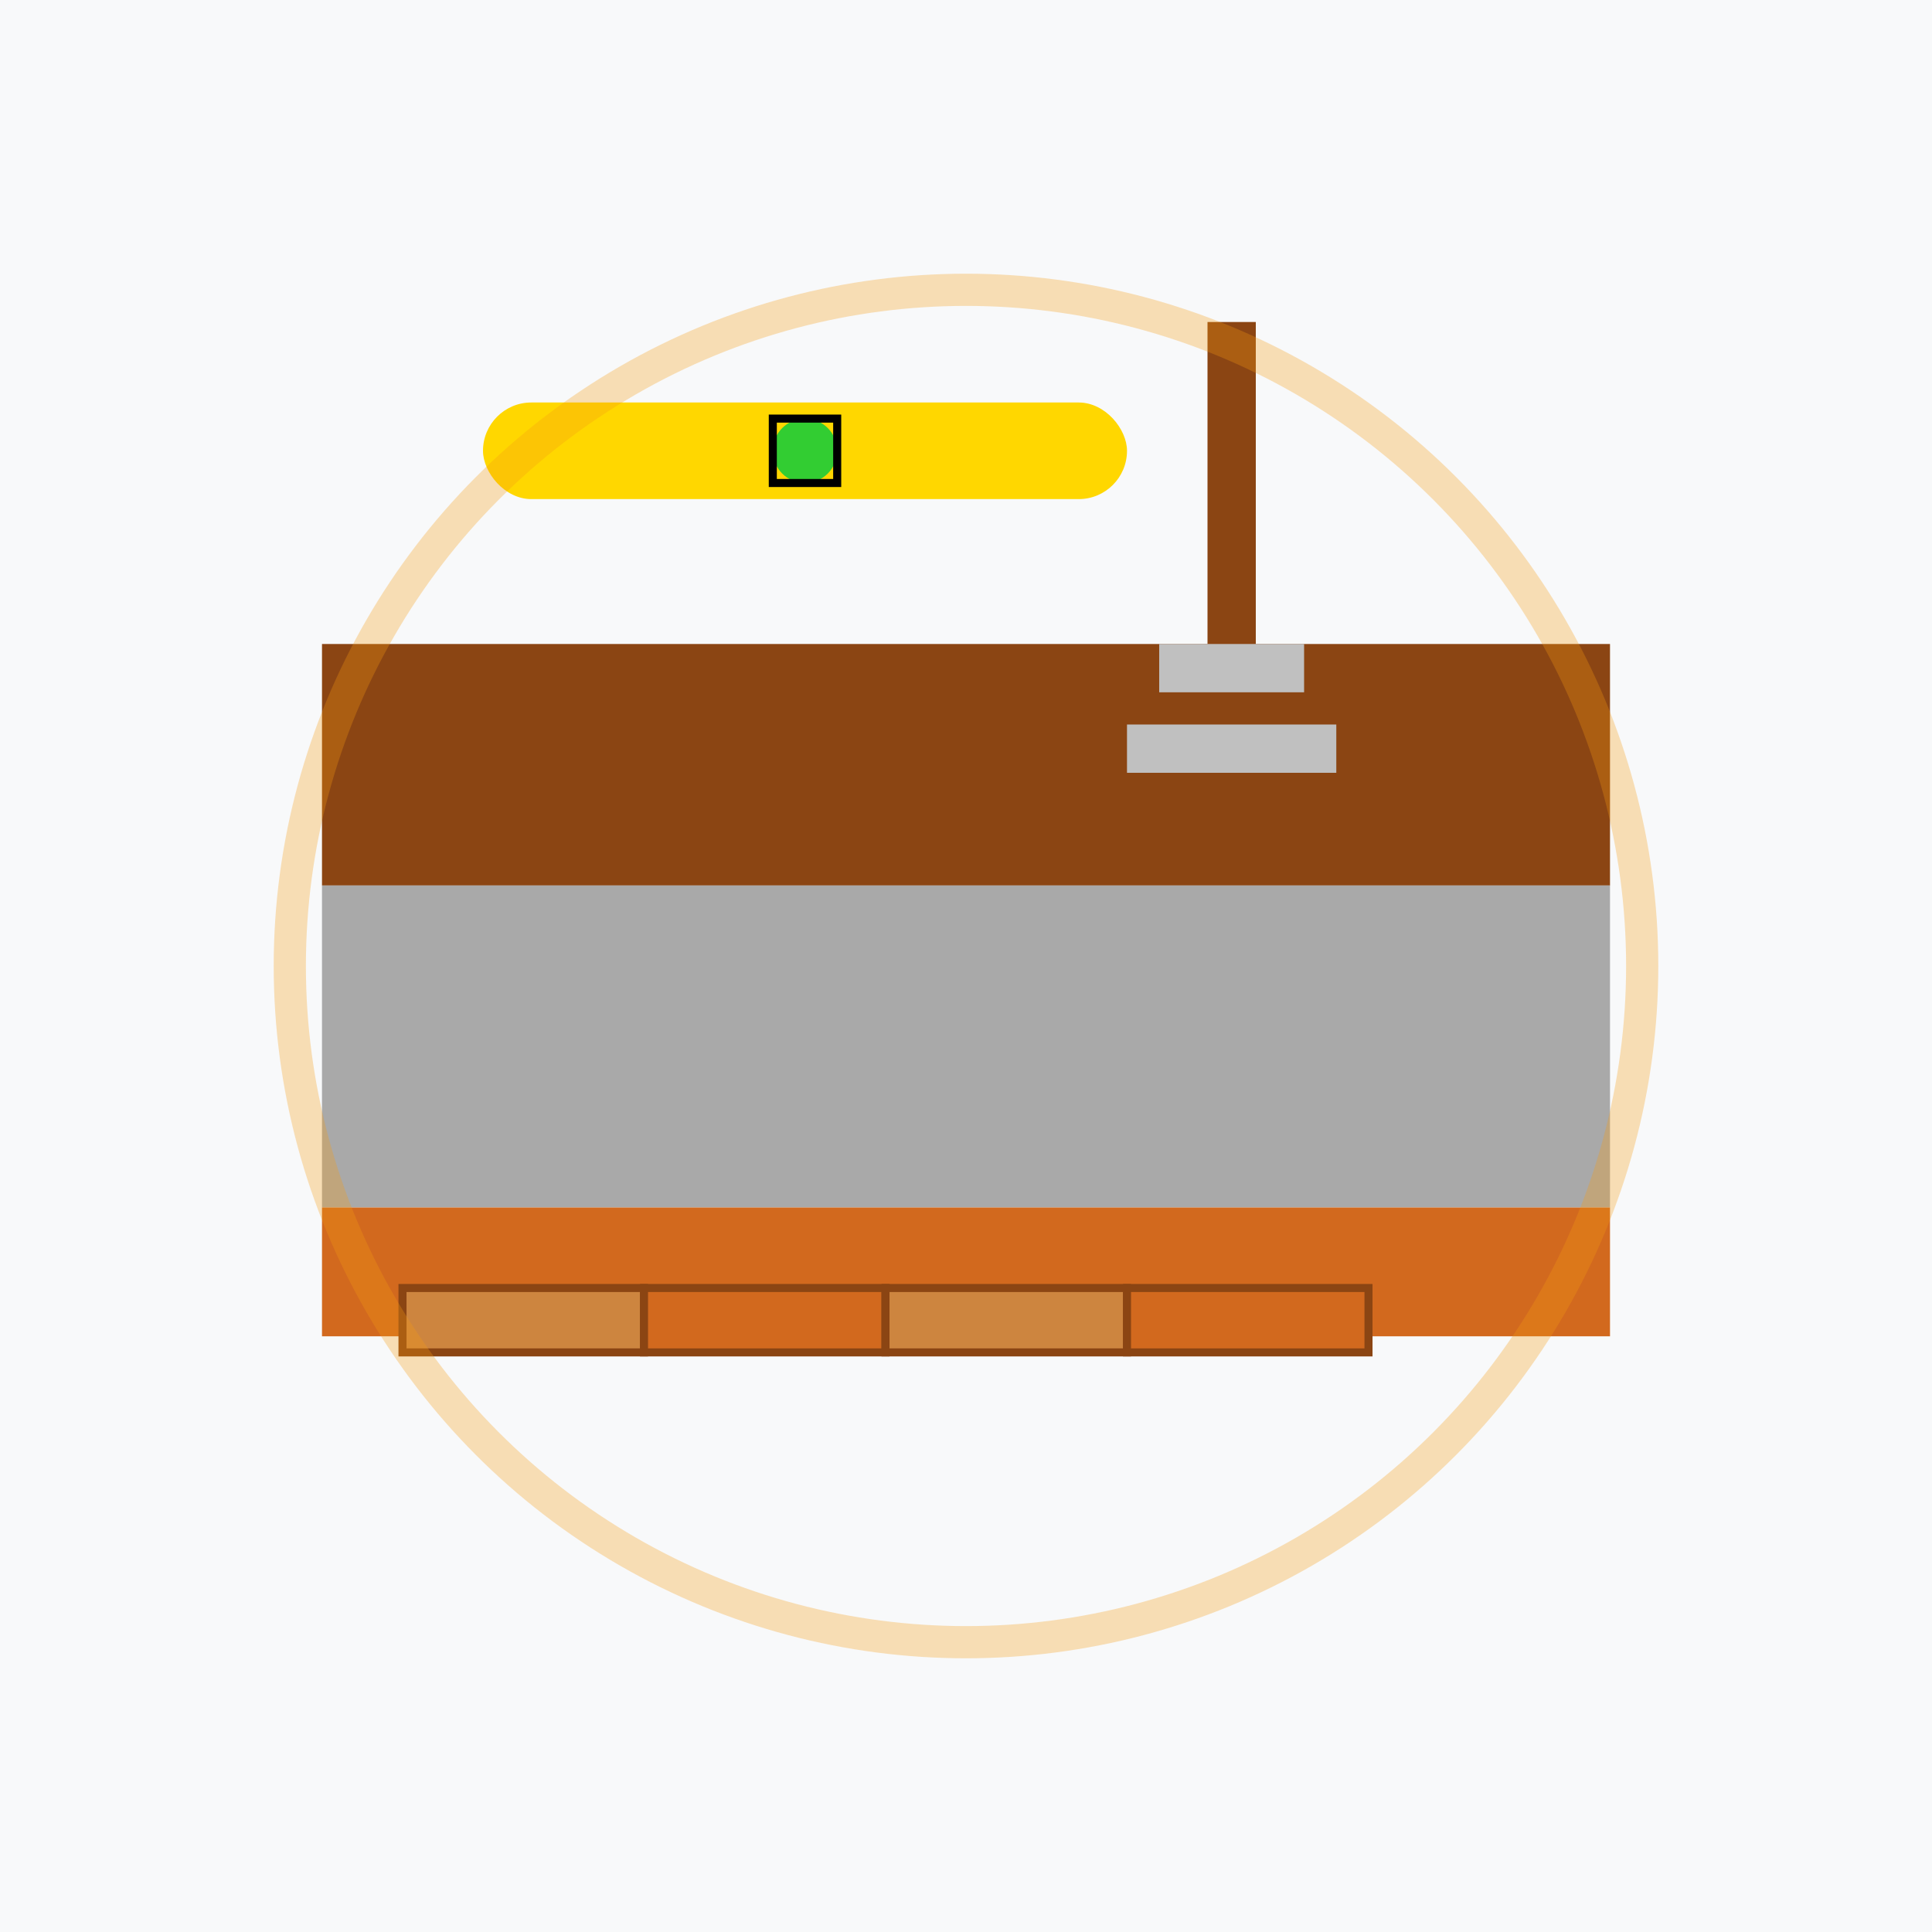
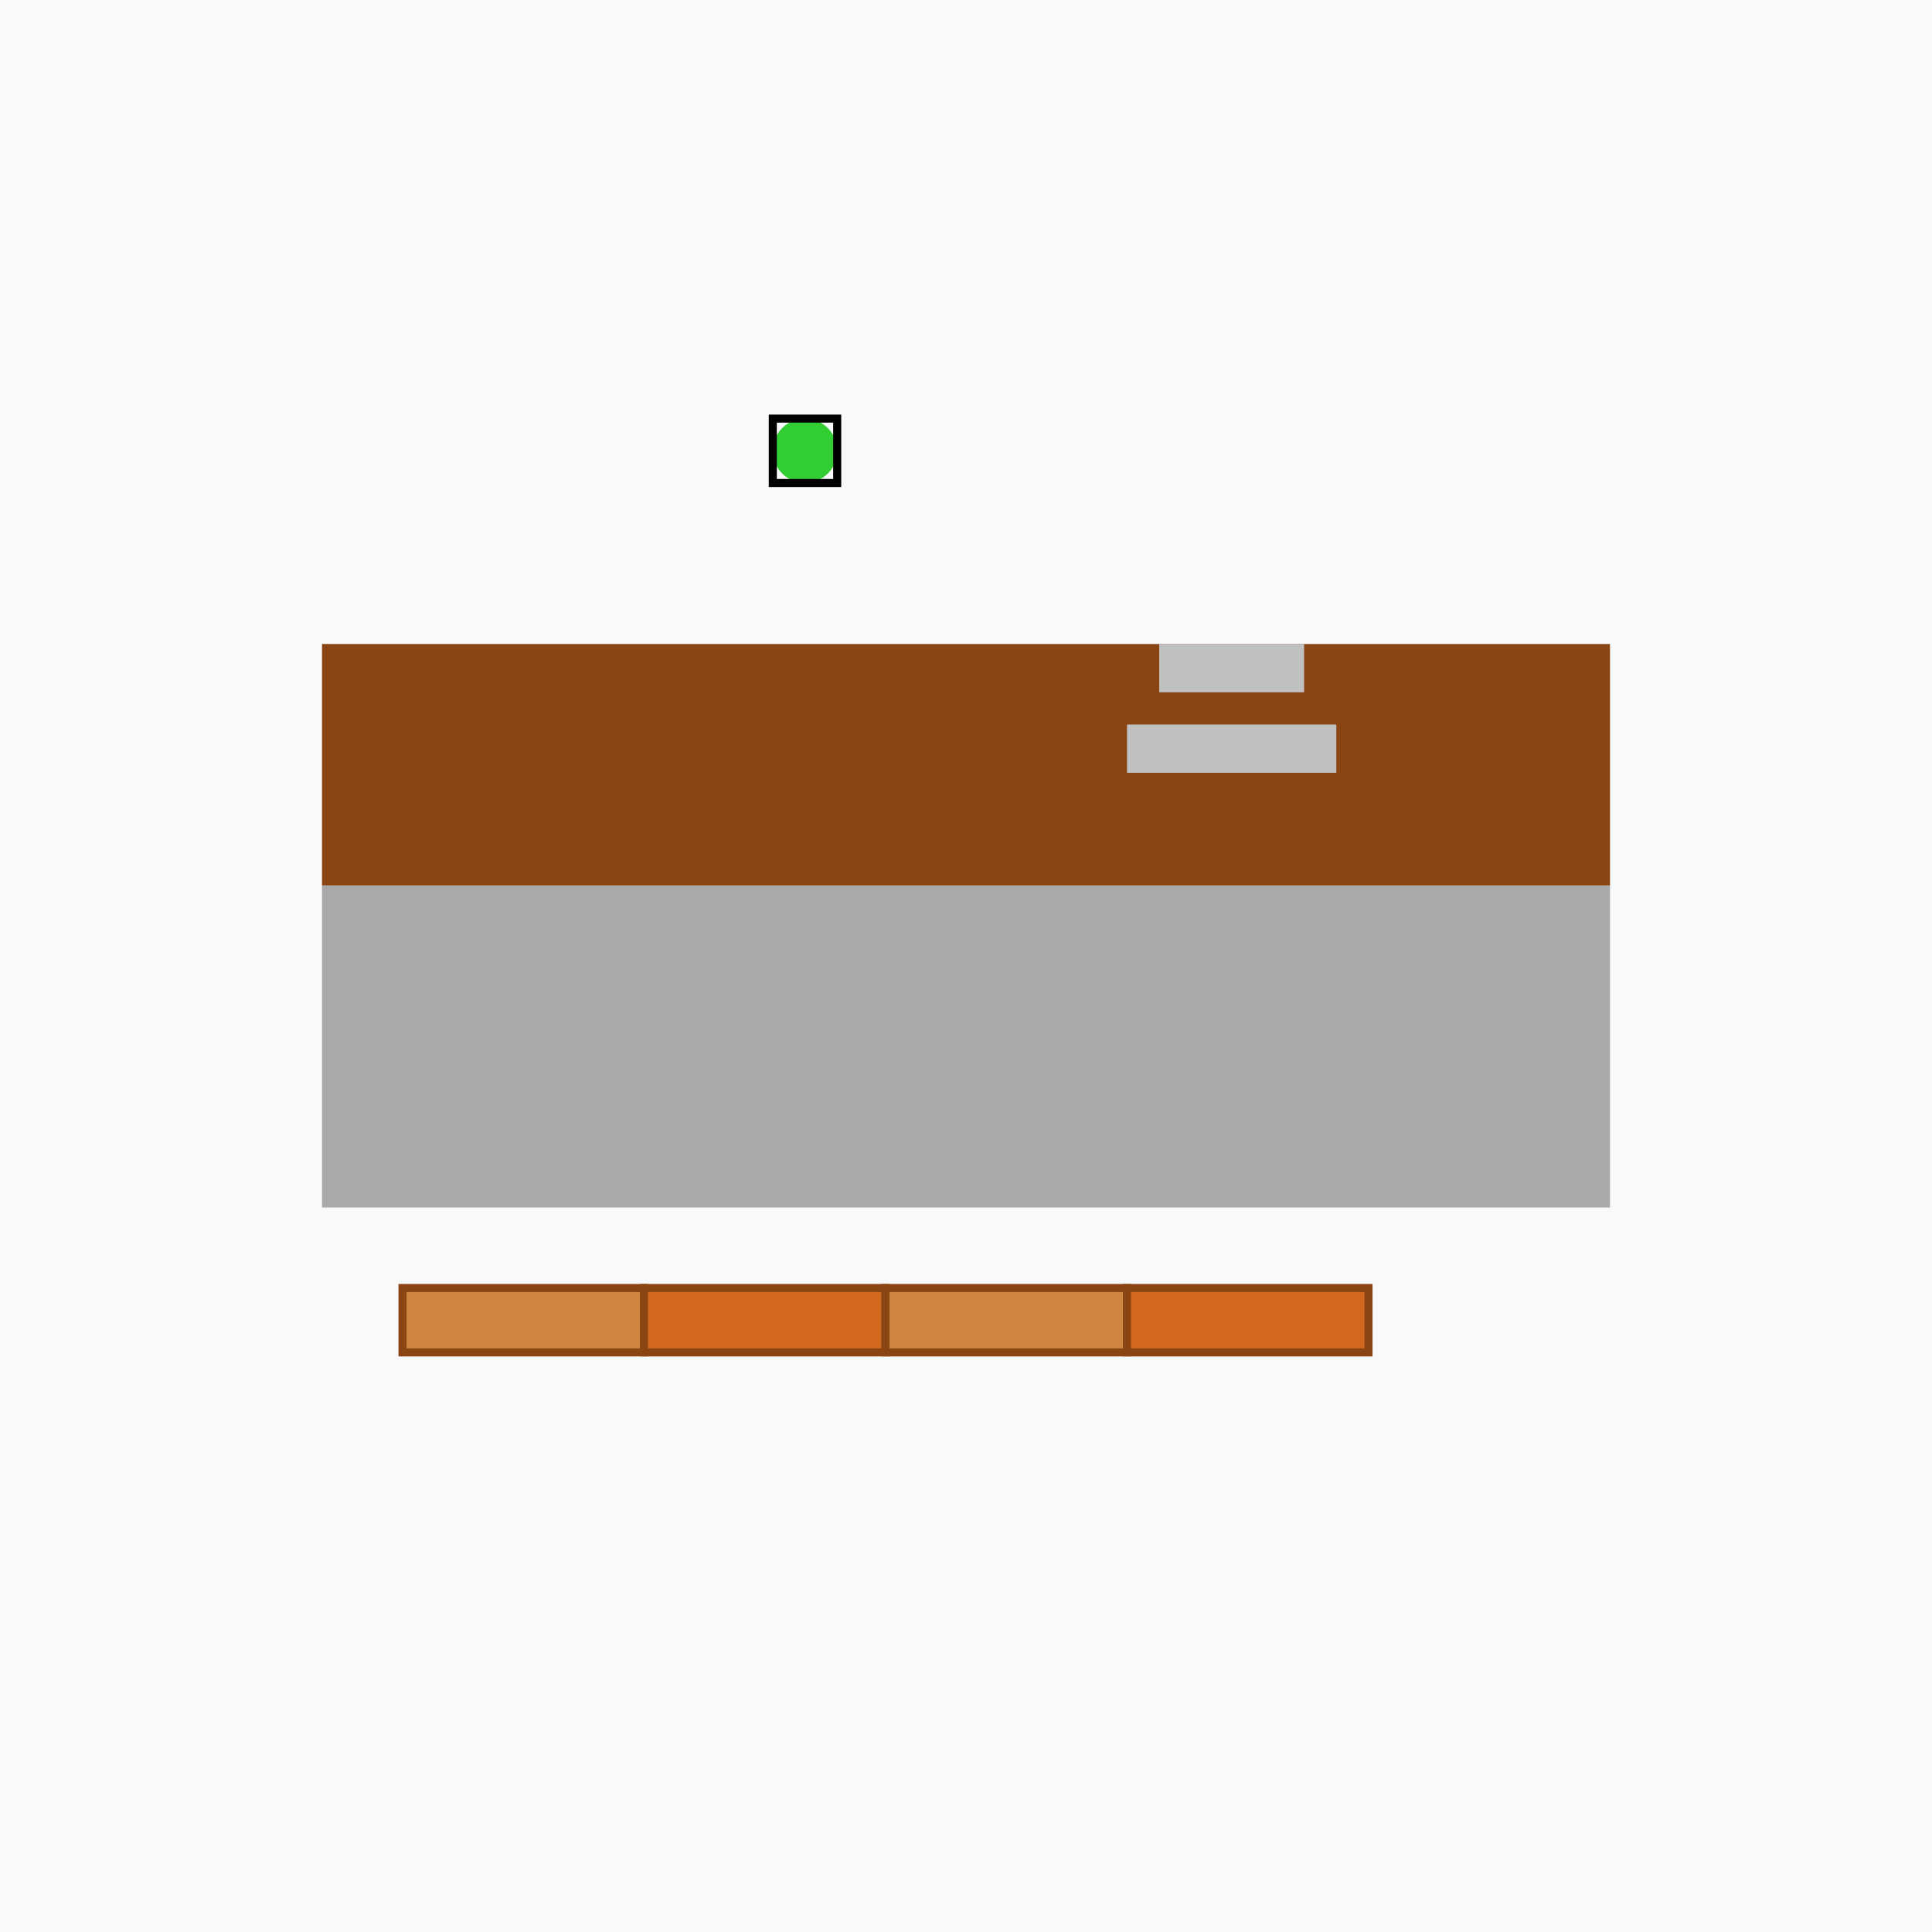
<svg xmlns="http://www.w3.org/2000/svg" width="120" height="120" viewBox="0 0 120 120" fill="none">
  <rect width="120" height="120" fill="#F8F9FA" />
  <g transform="translate(20, 40)">
    <rect x="0" y="0" width="80" height="15" fill="#8B4513" />
    <rect x="0" y="15" width="80" height="20" fill="#A9A9A9" />
-     <rect x="0" y="35" width="80" height="8" fill="#D2691E" />
  </g>
  <g transform="translate(25, 80)">
    <rect x="0" y="0" width="15" height="4" fill="#CD853F" stroke="#8B4513" stroke-width="0.5" />
    <rect x="15" y="0" width="15" height="4" fill="#D2691E" stroke="#8B4513" stroke-width="0.5" />
    <rect x="30" y="0" width="15" height="4" fill="#CD853F" stroke="#8B4513" stroke-width="0.5" />
    <rect x="45" y="0" width="15" height="4" fill="#D2691E" stroke="#8B4513" stroke-width="0.5" />
  </g>
  <g transform="translate(75, 20)">
-     <rect x="0" y="0" width="3" height="30" fill="#8B4513" />
    <rect x="-5" y="25" width="13" height="3" fill="#C0C0C0" />
    <rect x="-3" y="20" width="9" height="3" fill="#C0C0C0" />
  </g>
  <g transform="translate(30, 25)">
-     <rect x="0" y="0" width="40" height="6" fill="#FFD700" rx="3" />
    <circle cx="20" cy="3" r="2" fill="#32CD32" />
    <rect x="18" y="1" width="4" height="4" fill="none" stroke="#000000" stroke-width="0.5" />
  </g>
-   <circle cx="60" cy="60" r="42" fill="none" stroke="#F39C12" stroke-width="2" opacity="0.3" />
</svg>